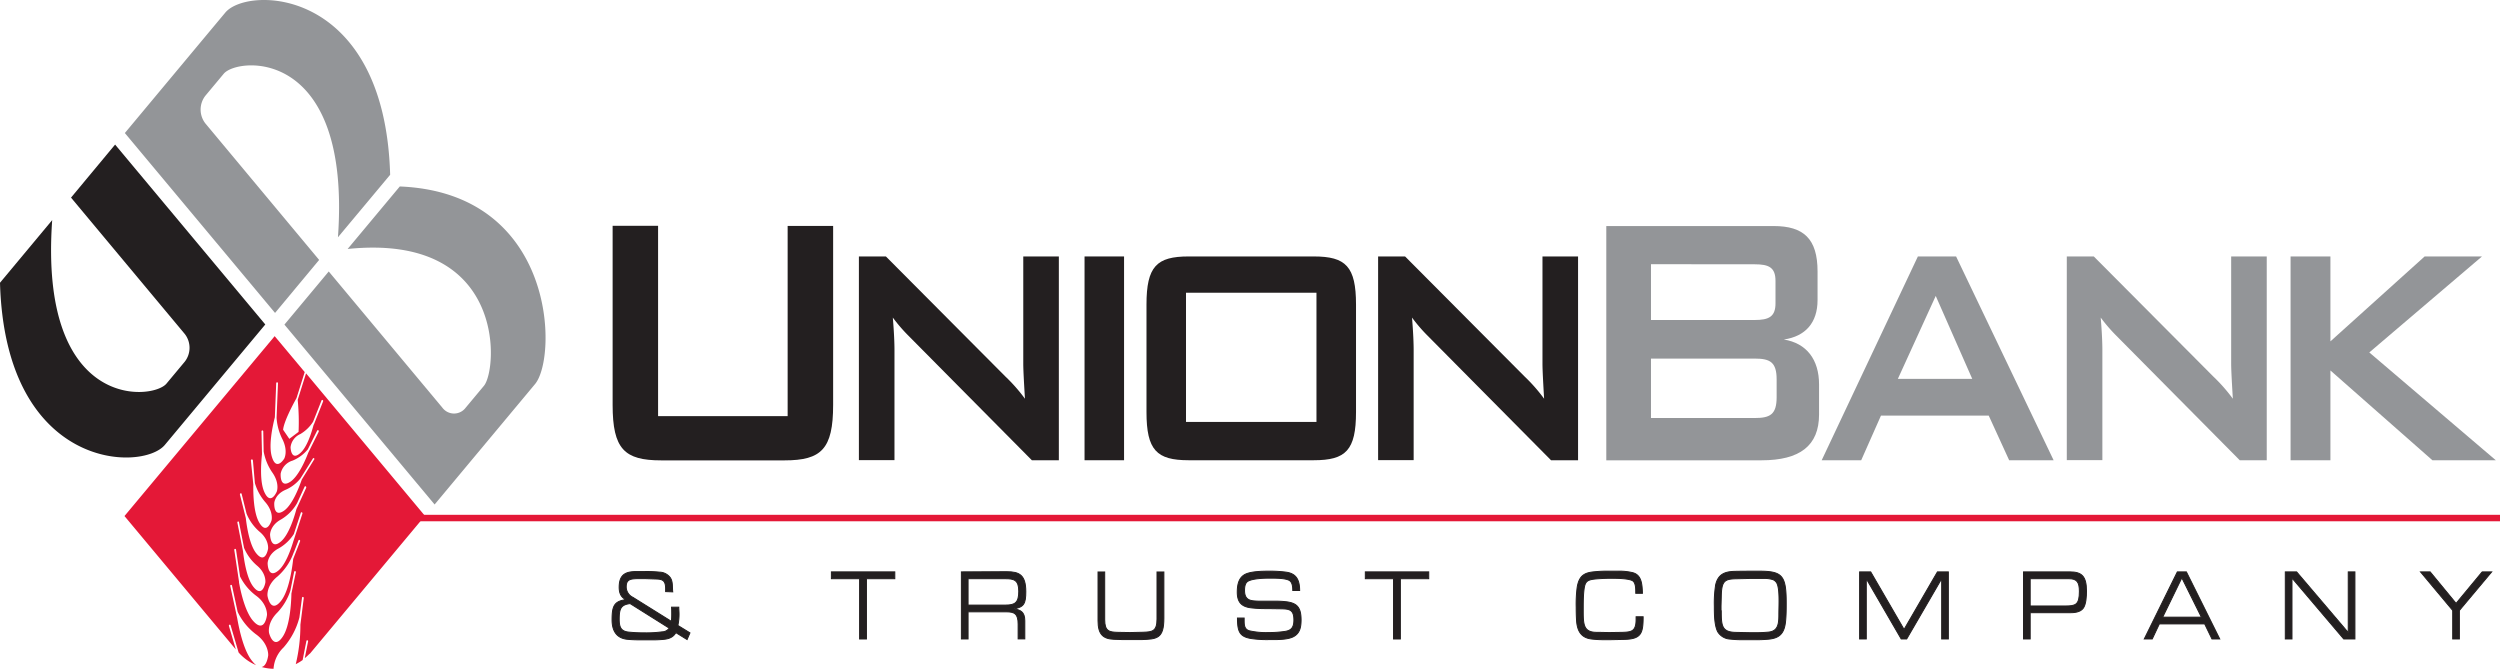
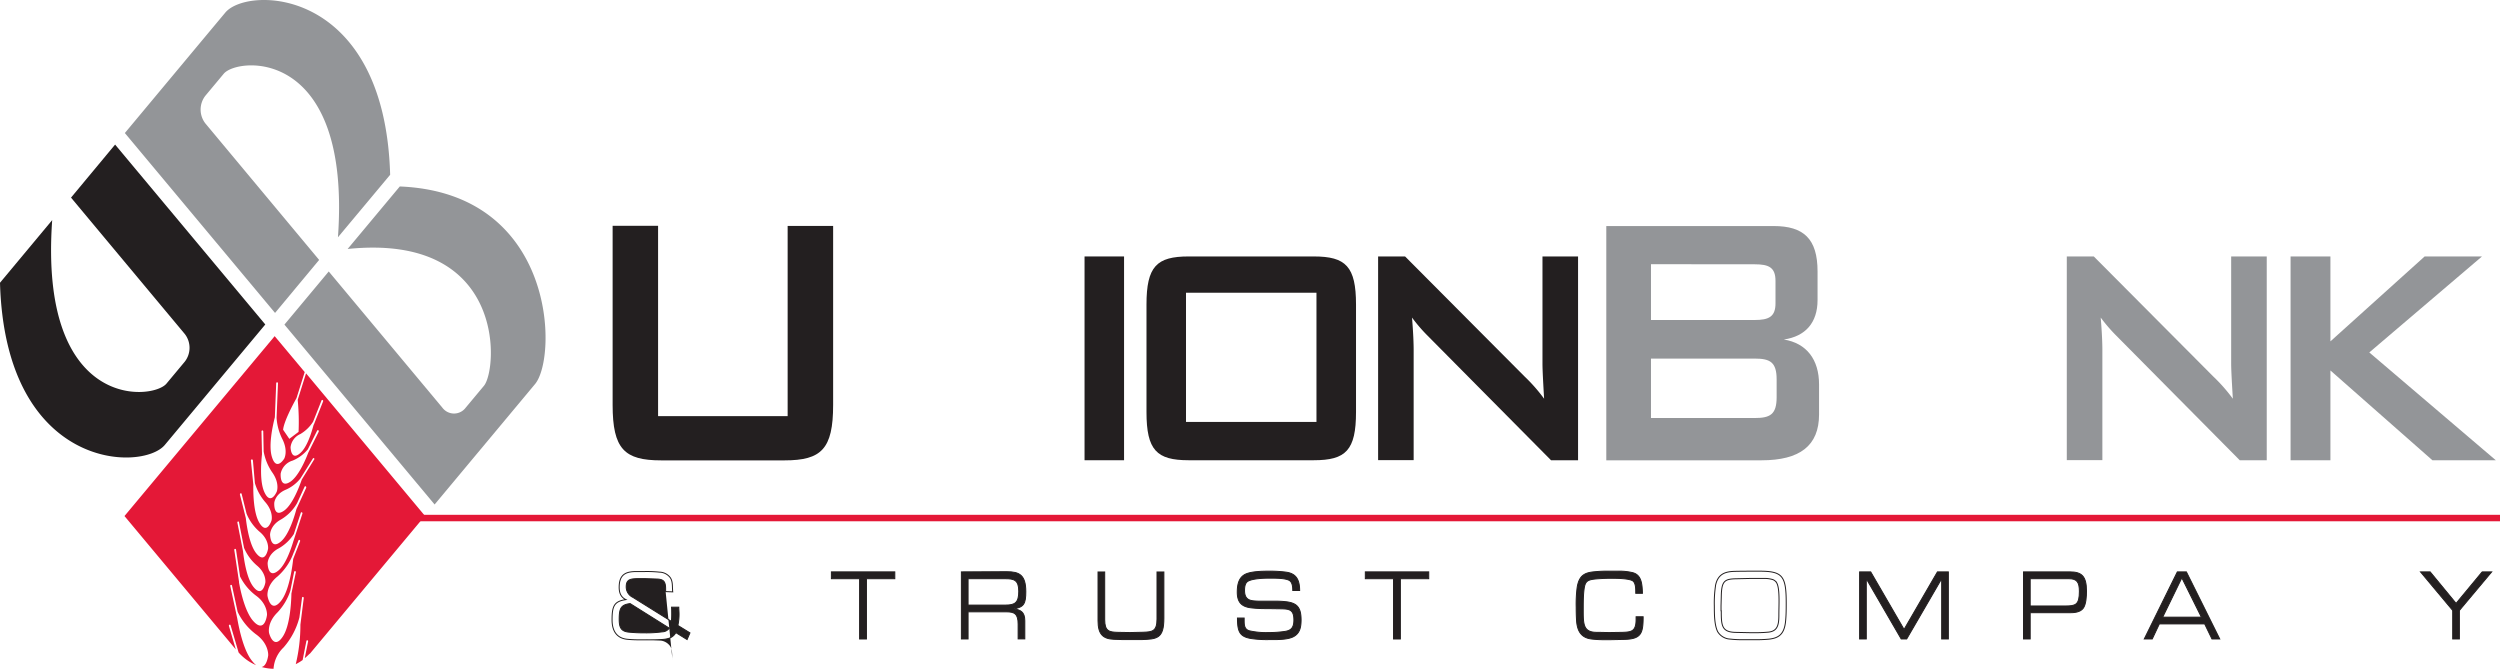
<svg xmlns="http://www.w3.org/2000/svg" id="Layer_1" data-name="Layer 1" viewBox="0 0 749.07 200.35">
  <defs>
    <style>.cls-1,.cls-3{fill:#231f20;}.cls-2{fill:none;}.cls-2,.cls-3{stroke:#231f20;stroke-width:0.3px;}.cls-4{fill:#939598;}.cls-5{fill:#e41837;}</style>
  </defs>
  <title>064105666logo</title>
  <g id="Layer-1">
-     <path class="cls-1" d="M185.53,185.55c0,2.44.56,3.53,2.67,3.83a43.75,43.75,0,0,0,4.85.24,35.07,35.07,0,0,0,5.33-.3,2.64,2.64,0,0,0,2.14-1.11l-11.72-7.36c-2.71.36-3.27,1.39-3.27,4.7m13.91-8.29v-.87c0-2.41-.86-2.84-2.74-2.9l-3.52-.12c-.58,0-1.19,0-1.79,0a17,17,0,0,0-1.76.09c-1.31.19-2,.7-2,2.39a3.47,3.47,0,0,0,2,3.13l11.54,7.2c.07-.69.1-1.41.1-2.1s0-1.42-.05-2.15h2.16c0,.67.08,1.3.08,2a15.9,15.9,0,0,1-.35,3.47l3.62,2.23-.86,2-3.37-2.08c-1.08,1.93-3.09,2-4.85,2.11-.93.06-1.86.06-2.77.06h-1.81c-1.63,0-3.27,0-4.88-.15-3-.21-4.8-2.05-4.8-5.85,0-4.16.65-5.54,4.13-6.06-1.41-.69-2-1.89-2-3.7,0-4.26,2.49-4.71,5.38-4.71.76,0,1.49,0,2.24,0a37.29,37.29,0,0,1,4.48.18,4.13,4.13,0,0,1,3.19,1.63c.86,1.21.58,2.84.76,4.28Z" />
+     <path class="cls-1" d="M185.53,185.55c0,2.44.56,3.53,2.67,3.83a43.75,43.75,0,0,0,4.85.24,35.07,35.07,0,0,0,5.33-.3,2.64,2.64,0,0,0,2.14-1.11l-11.72-7.36c-2.71.36-3.27,1.39-3.27,4.7m13.91-8.29v-.87c0-2.41-.86-2.84-2.74-2.9l-3.52-.12c-.58,0-1.19,0-1.79,0a17,17,0,0,0-1.76.09c-1.31.19-2,.7-2,2.39a3.47,3.47,0,0,0,2,3.13l11.54,7.2c.07-.69.1-1.41.1-2.1s0-1.42-.05-2.15h2.16c0,.67.08,1.3.08,2a15.9,15.9,0,0,1-.35,3.47l3.62,2.23-.86,2-3.37-2.08c-1.08,1.93-3.09,2-4.85,2.11-.93.06-1.86.06-2.77.06h-1.81a37.29,37.29,0,0,1,4.48.18,4.13,4.13,0,0,1,3.19,1.63c.86,1.21.58,2.84.76,4.28Z" />
    <path class="cls-2" d="M185.53,185.55c0,2.44.56,3.53,2.67,3.83a43.75,43.75,0,0,0,4.85.24,35.07,35.07,0,0,0,5.33-.3,2.64,2.64,0,0,0,2.14-1.11l-11.72-7.36C186.09,181.21,185.53,182.24,185.53,185.55Zm13.91-8.29v-.87c0-2.41-.86-2.84-2.74-2.9l-3.52-.12c-.58,0-1.19,0-1.79,0a17,17,0,0,0-1.76.09c-1.31.19-2,.7-2,2.39a3.47,3.47,0,0,0,2,3.13l11.54,7.2c.07-.69.1-1.41.1-2.1s0-1.42-.05-2.15h2.16c0,.67.08,1.3.08,2a15.9,15.9,0,0,1-.35,3.47l3.62,2.23-.86,2-3.37-2.08c-1.08,1.93-3.09,2-4.85,2.11-.93.06-1.86.06-2.77.06h-1.81c-1.63,0-3.27,0-4.88-.15-3-.21-4.8-2.05-4.8-5.85,0-4.16.65-5.54,4.13-6.06-1.41-.69-2-1.89-2-3.7,0-4.26,2.49-4.71,5.38-4.71.76,0,1.49,0,2.24,0a37.29,37.29,0,0,1,4.48.18,4.13,4.13,0,0,1,3.19,1.63c.86,1.21.58,2.84.76,4.28Z" />
    <path class="cls-3" d="M259.56,191.46h-2V173.4h-8.45v-2.05h19v2.05h-8.5v18.06Z" />
    <path class="cls-3" d="M301.3,181.3c2.84,0,3.95-.72,3.95-4.13s-1.43-3.77-4-3.77H290.06v7.9Zm.38-10c3.77,0,5.68,1,5.68,6,0,3.56-.58,4.62-3.57,5.13,1.94.3,3.27.9,3.27,3.56v5.45h-2V187c0-3.11-1.08-3.68-3.55-3.68H290.06v8.14h-2V171.35Z" />
    <path class="cls-3" d="M348.73,171.38v13.87c0,6.15-2.12,6.24-6.79,6.39-1.11,0-2.24,0-3.37,0-1.59,0-3.2,0-4.81-.09C330.47,191.43,329,190,329,186V171.38h2V185.7c0,3.47,1.36,3.71,4,3.77l3.6.06,3.89-.09c2.8-.09,4.18-.27,4.18-3.95V171.38Z" />
    <path class="cls-3" d="M387.35,176.93c0-1.05-.1-2.44-1-3-1.13-.67-3.82-.7-5.48-.7h-.71c-1.56,0-4.75.12-6.16.88-.93.48-1.1,1.68-1.1,2.8,0,2.62,1.38,3.08,3.29,3.17.6.05,1.23.05,1.84.05l3.94,0a27.36,27.36,0,0,1,3.5.18c3.09.4,4.37,1.64,4.37,5.43,0,2.23-.4,4-2.24,5-1.55.84-4.12.9-6.16.9h-1.33a32.33,32.33,0,0,1-5.1-.3c-3.52-.54-4.23-2-4.23-6.15h2v.42c0,1.6,0,2.87,1.49,3.38a22.73,22.73,0,0,0,5.9.54,31.47,31.47,0,0,0,4.76-.33c1.91-.27,2.76-1.08,2.76-3.44,0-3.1-1.36-3.28-3.69-3.34l-3.85-.06c-1.51,0-3,0-4.5-.16-2.92-.2-4.93-1.08-4.93-4.76,0-2.44.53-4.52,2.56-5.45,1.79-.79,5-.85,7-.85a37.34,37.34,0,0,1,4.95.28c2.94.36,4.18,2.05,4.18,5.51Z" />
    <path class="cls-3" d="M419.54,191.46h-2V173.4h-8.45v-2.05h19v2.05h-8.5v18.06Z" />
    <path class="cls-3" d="M492.33,184.8c0,4.91-.55,6.66-5.58,6.78l-4.32.09c-.63,0-1.24,0-1.86,0a30.86,30.86,0,0,1-3.73-.21c-2.94-.36-4.3-2.23-4.47-5.76-.08-1.26-.1-2.56-.1-3.83a38.75,38.75,0,0,1,.3-5.9c.6-3.65,2.36-4.4,5.18-4.65a39.14,39.14,0,0,1,4.6-.18c.81,0,1.61,0,2.41,0a17.35,17.35,0,0,1,4.36.43c2.74.66,2.91,3.43,3,6.2h-2v-.18c0-1.14,0-2.89-.86-3.52s-3.79-.79-5.65-.79a53.39,53.39,0,0,0-5.51.19c-2.89.3-3.29.84-3.59,4.18-.13,1.69-.13,3.41-.13,5.1,0,4.28,0,6.72,4.05,6.72,1.31,0,2.61.06,3.92.06l3.75-.06c2.74-.09,4.12-.27,4.12-3.86v-.81Z" />
-     <path class="cls-1" d="M515.74,183c0,4.37.1,6.39,4.27,6.48l4.33.09h1.56a37.49,37.49,0,0,0,4.1-.18c2.67-.33,3-2.29,3-5.12,0-1.39.05-2.74.05-4.13,0-1.81-.05-4.35-.7-5.49a2.25,2.25,0,0,0-1.21-1,8.62,8.62,0,0,0-2.82-.33l-4,0-3.89.09c-3.63.06-4.58.55-4.68,5.1l-.08,3V183ZM514,175.52c.68-3.56,2.92-4.22,5.61-4.32,2.47-.06,4.95-.06,7.42-.06,7,0,8.17,1.27,8.17,9.47,0,1.81,0,3.62-.18,5.43-.35,3.85-1.91,5.18-5.13,5.48a38.28,38.28,0,0,1-4.15.15H522a28,28,0,0,1-3.55-.18,4.63,4.63,0,0,1-3.79-2.23c-1-2-1-5.42-1-7.69a34.7,34.7,0,0,1,.35-6" />
    <path class="cls-2" d="M515.74,183c0,4.37.1,6.39,4.27,6.48l4.33.09h1.56a37.49,37.49,0,0,0,4.1-.18c2.67-.33,3-2.29,3-5.12,0-1.39.05-2.74.05-4.13,0-1.81-.05-4.35-.7-5.49a2.25,2.25,0,0,0-1.21-1,8.62,8.62,0,0,0-2.82-.33l-4,0-3.89.09c-3.63.06-4.58.55-4.68,5.1l-.08,3V183ZM514,175.52c.68-3.56,2.92-4.22,5.61-4.32,2.47-.06,4.95-.06,7.42-.06,7,0,8.17,1.27,8.17,9.47,0,1.81,0,3.62-.18,5.43-.35,3.85-1.91,5.18-5.13,5.48a38.28,38.28,0,0,1-4.15.15H522a28,28,0,0,1-3.55-.18,4.63,4.63,0,0,1-3.79-2.23c-1-2-1-5.42-1-7.69a34.7,34.7,0,0,1,.35-6Z" />
    <path class="cls-3" d="M571.29,191.46h-1.63L559.19,173.4v18.06h-2V171.35h3.32l10,17.25,10-17.25h3.27v20.11h-2V173.4l-10.49,18.06Z" />
    <path class="cls-3" d="M618.81,181.57c3.12,0,4.23-.33,4.23-4.37,0-2.71-.7-3.8-3.07-3.8H608.3v8.17Zm1.36-10.22c3.57,0,5,1.3,5,5.73,0,1.57-.1,4-1,5.19s-2.67,1.32-4.05,1.32H608.3v7.87h-2V171.35Z" />
    <path class="cls-3" d="M653.74,173.13,648,184.92H659.6ZM647,186.94l-2.13,4.52h-2.39l9.91-20.11h2.71l10,20.11h-2.33l-2.19-4.52Z" />
-     <path class="cls-3" d="M686.74,191.46h-2V171.35h3.39l15.47,18.18V171.35h2v20.11h-3.35l-15.51-18.27Z" />
    <path class="cls-3" d="M743.69,171.35h2.89L736.9,182.9v8.56h-2V182.9l-9.65-11.55h2.89l7.77,9.44,7.82-9.44Z" />
    <path class="cls-1" d="M197.18,124.69H236v-57h13.63v53.64c0,13.21-3.52,16.61-14.54,16.61h-37c-11,0-14.53-3.4-14.53-16.61V67.65h13.62v57Z" />
-     <path class="cls-1" d="M257.35,76.84h8.09l35.83,36a49.2,49.2,0,0,1,5.83,6.63c-.3-5.09-.5-8.64-.5-10.53V76.84h10.66V137.9h-8.09l-37.41-37.75a48.21,48.21,0,0,1-4.25-5c.4,4.73.5,7.93.5,9.71v33H257.35V76.84Z" />
    <rect class="cls-1" x="324.96" y="76.84" width="11.84" height="61.06" />
    <path class="cls-1" d="M394.45,87.72H355.36v38.7h39.09Zm-38.3-10.88h37.51c9.58,0,12.64,3,12.64,14.43v32.19c0,11.48-3.06,14.44-12.64,14.44H356.15c-9.57,0-12.63-3-12.63-14.44V91.27c0-11.47,3.06-14.43,12.63-14.43" />
    <path class="cls-1" d="M412.92,76.84H421l35.84,36a49.85,49.85,0,0,1,5.82,6.63c-.3-5.09-.49-8.64-.49-10.53V76.84h10.66V137.9h-8.1l-37.41-37.75a47,47,0,0,1-4.24-5c.39,4.73.49,7.93.49,9.71v33H412.92V76.84Z" />
    <path class="cls-4" d="M494.68,107.44v17.81h31.08c4.65,0,6.57-1.08,6.57-6.25v-5.3c0-5.17-1.92-6.26-6.57-6.26Zm0-28.28V95.88h31.08c4.19,0,6.23-.95,6.23-5V84.19c0-4.08-2-5-6.23-5ZM481.29,67.73h50.14c9,0,13.16,3.81,13.16,13.6V89.9c0,6.8-3.63,10.88-10.1,11.83,6.8,1.09,10.55,6,10.55,13.46v9c0,9.38-5.79,13.73-17.24,13.73H481.29Z" />
-     <path class="cls-4" d="M590.94,113.52,580,88.67l-11.35,24.85ZM574.65,76.84H586.1l29.22,61.06H602l-6.12-13.37H563.59l-5.92,13.37H545.83Z" />
    <path class="cls-4" d="M619.27,76.84h8.09l35.83,36a49.2,49.2,0,0,1,5.83,6.63c-.3-5.09-.5-8.64-.5-10.53V76.84h10.66V137.9h-8.09l-37.41-37.75a48.21,48.21,0,0,1-4.25-5c.4,4.73.5,7.93.5,9.71v33H619.27V76.84Z" />
    <path class="cls-4" d="M686.32,76.84h11.94v25.44l28.23-25.44h17.18L709.91,105.6l37.9,32.3h-19L698.26,111V137.9H686.32Z" />
    <rect class="cls-5" x="114.14" y="154.25" width="634.93" height="1.94" />
    <path class="cls-1" d="M55.35,100.05a6.74,6.74,0,0,1,0,8.33h0l-5.48,6.57c-4.17,5-38.29,8.17-34.23-49L0,84.72c1.6,56.22,42.6,56.72,49.39,48.59l30.1-36.09-45-53.9L21.28,59.21l34.07,40.84Z" />
    <path class="cls-4" d="M61.55,37a6.74,6.74,0,0,1,0-8.33v0l5.49-6.58c4.16-5,38.28-8.16,34.22,49L116.9,52.37C115.3-3.86,74.3-4.36,67.51,3.77s-30.1,36.09-30.1,36.09l45,53.9L95.62,77.88Z" />
    <path class="cls-4" d="M132.57,122.18a4.35,4.35,0,0,0,6.94,0h0l5.49-6.58c4.16-5,6.8-45.9-40.84-41l15.63-18.73c46.89,1.92,47.31,51.07,40.53,59.2l-30.1,36.09-45-53.9L98.5,81.34l34.07,40.84Z" />
    <path class="cls-5" d="M94.06,127.16s0,.06-.08.08c-.68,2.54-2,6.78-4,8.5-2.84,2.55-2.92-1.74-2.92-1.74A4.91,4.91,0,0,1,90,130.05a11.34,11.34,0,0,0,3.81-3.69L96.33,120a.24.24,0,0,1,.35-.14.34.34,0,0,1,.13.41Zm1.42,2.23-3.13,6.28c-1,2.66-3,7-5.25,8.6-3.37,2.33-3-2.37-3-2.37A5.13,5.13,0,0,1,87.7,138a11.54,11.54,0,0,0,4.54-3.38l2.79-5.6a.24.24,0,0,1,.36-.1.33.33,0,0,1,.09.43m-1.35,8.33-3.7,6c-.9,2.59-2.85,7.52-5.25,9.28-3.33,2.42-3-2.3-3-2.3s.22-2.61,3.5-3.95A11.5,11.5,0,0,0,90,143.38l3.75-6a.24.24,0,0,1,.37-.07.36.36,0,0,1,0,.44m-2.39,8.44-2.91,6.34c-.79,2.93-2.36,7.68-4.55,9.63-3.27,2.91-3.35-2-3.35-2s0-2.76,3.33-4.54A13.29,13.29,0,0,0,89,150.78l2.26-4.93a.25.25,0,0,1,.36-.12.35.35,0,0,1,.11.43m-3.91,16.21s0,0,0,.06c-.89,2.88-2.36,6.73-4.29,8.42-3.3,2.87-3.34-2.06-3.34-2.06s0-2.77,3.37-4.51A12.94,12.94,0,0,0,88.05,160l2.07-6.32a.25.25,0,0,1,.34-.18.35.35,0,0,1,.15.41l-2.78,8.46Zm2.09-.17-2.06,5.28c-.36,3.28-1.34,9.66-3.64,12.56-3.19,4-4.06-1.5-4.06-1.5s-.41-3.08,3-5.81a17.25,17.25,0,0,0,4.89-7.3v.08l1.39-3.58a.26.26,0,0,1,.35-.15.34.34,0,0,1,.13.42m-2.59,15.62c-.08,3.34-.51,9.71-2.54,12.84-2.82,4.36-4.16-1-4.16-1s-.68-3,2.49-6.13A17.34,17.34,0,0,0,87,177l1.13-5.64a.27.27,0,0,1,.32-.24.31.31,0,0,1,.19.38ZM80,184.25s-.62,5.72-4.11,1.84c-2.27-2.54-3.64-8-4.27-11.55,0,0,0-.14,0-.22l-1.42-9.5a.32.32,0,0,1,.21-.37.28.28,0,0,1,.31.26l1.2,8a16.14,16.14,0,0,0,4.73,5.72C80.24,181,80,184.25,80,184.25m-8.71-28a.26.26,0,0,1,.32.23l1.52,7.7a14.34,14.34,0,0,0,3.76,5.19c3,2.43,2.62,5.16,2.62,5.16s-.81,4.83-3.6,1.28c-1.9-2.41-2.74-7.52-3.09-10.56,0,0,0,0,0-.05l-1.69-8.57a.31.31,0,0,1,.19-.38m.76-8.46a.27.27,0,0,1,.33.21l1.46,5.9a14.31,14.31,0,0,0,3.84,5.37c3,2.44,2.61,5.17,2.61,5.17s-.79,4.84-3.59,1.28c-1.88-2.4-2.73-7.45-3.08-10.49l-1.75-7a.34.34,0,0,1,.18-.4m3.4-10.16a.29.29,0,0,1,.3.28l.59,6.78a15.2,15.2,0,0,0,3,5.59c2.67,2.95,2,5.58,2,5.58s-1.39,4.64-3.71.65c-1.66-2.86-1.81-8.39-1.76-11.38L75.18,138a.32.32,0,0,1,.23-.35m2.94-8.36a.3.3,0,0,1,.26-.33.3.3,0,0,1,.27.31l.12,6a16.06,16.06,0,0,0,2.52,6.2c2.38,3.29,1.42,5.8,1.42,5.8s-1.82,4.43-3.75.13c-1.34-3-1-8.29-.69-11.31Zm4-4.25.41-10.2a.3.3,0,0,1,.28-.3.31.31,0,0,1,.25.34l-.42,10.33a16.51,16.51,0,0,0,1.65,6.19c1.93,3.69.65,6,.65,6s-2.37,4-3.72-.57c-1-3.37.19-9,.9-11.79m9.34-13.14-2.49,7.91a67.43,67.43,0,0,1,.26,9.59l-2.77,2.09-1.86-2.72c.19-2.38,3-7.71,4-9.45l2.47-7.84s0,0,0,0l-9-10.76-45,53.9,30.29,36.3,3.06,3.66-2.05-7a.32.32,0,0,1,.16-.4.26.26,0,0,1,.34.19l2.39,8.13a14.65,14.65,0,0,0,5.27,3.81,6.59,6.59,0,0,1-1-1c-2.57-2.86-4-9.17-4.68-13.06l-2.08-9.63a.31.31,0,0,1,.19-.38.27.27,0,0,1,.32.22l1.7,7.87A18.12,18.12,0,0,0,76.63,190c4,2.84,3.73,6.37,3.73,6.37s-.36,3.26-2,3.48a14.56,14.56,0,0,0,3.6.54,9.68,9.68,0,0,1,3-6.39,21.87,21.87,0,0,0,4.75-9l.78-5.88c0-.17.16-.29.3-.26a.31.31,0,0,1,.22.36l-1,7.94A50,50,0,0,1,88.62,199a14.07,14.07,0,0,0,2.06-1.24l1.12-5.67a.27.27,0,0,1,.31-.25.31.31,0,0,1,.2.37l-1,5a16.3,16.3,0,0,0,1.45-1.33h.08l34.48-41.32L91.73,111.9Z" />
  </g>
</svg>